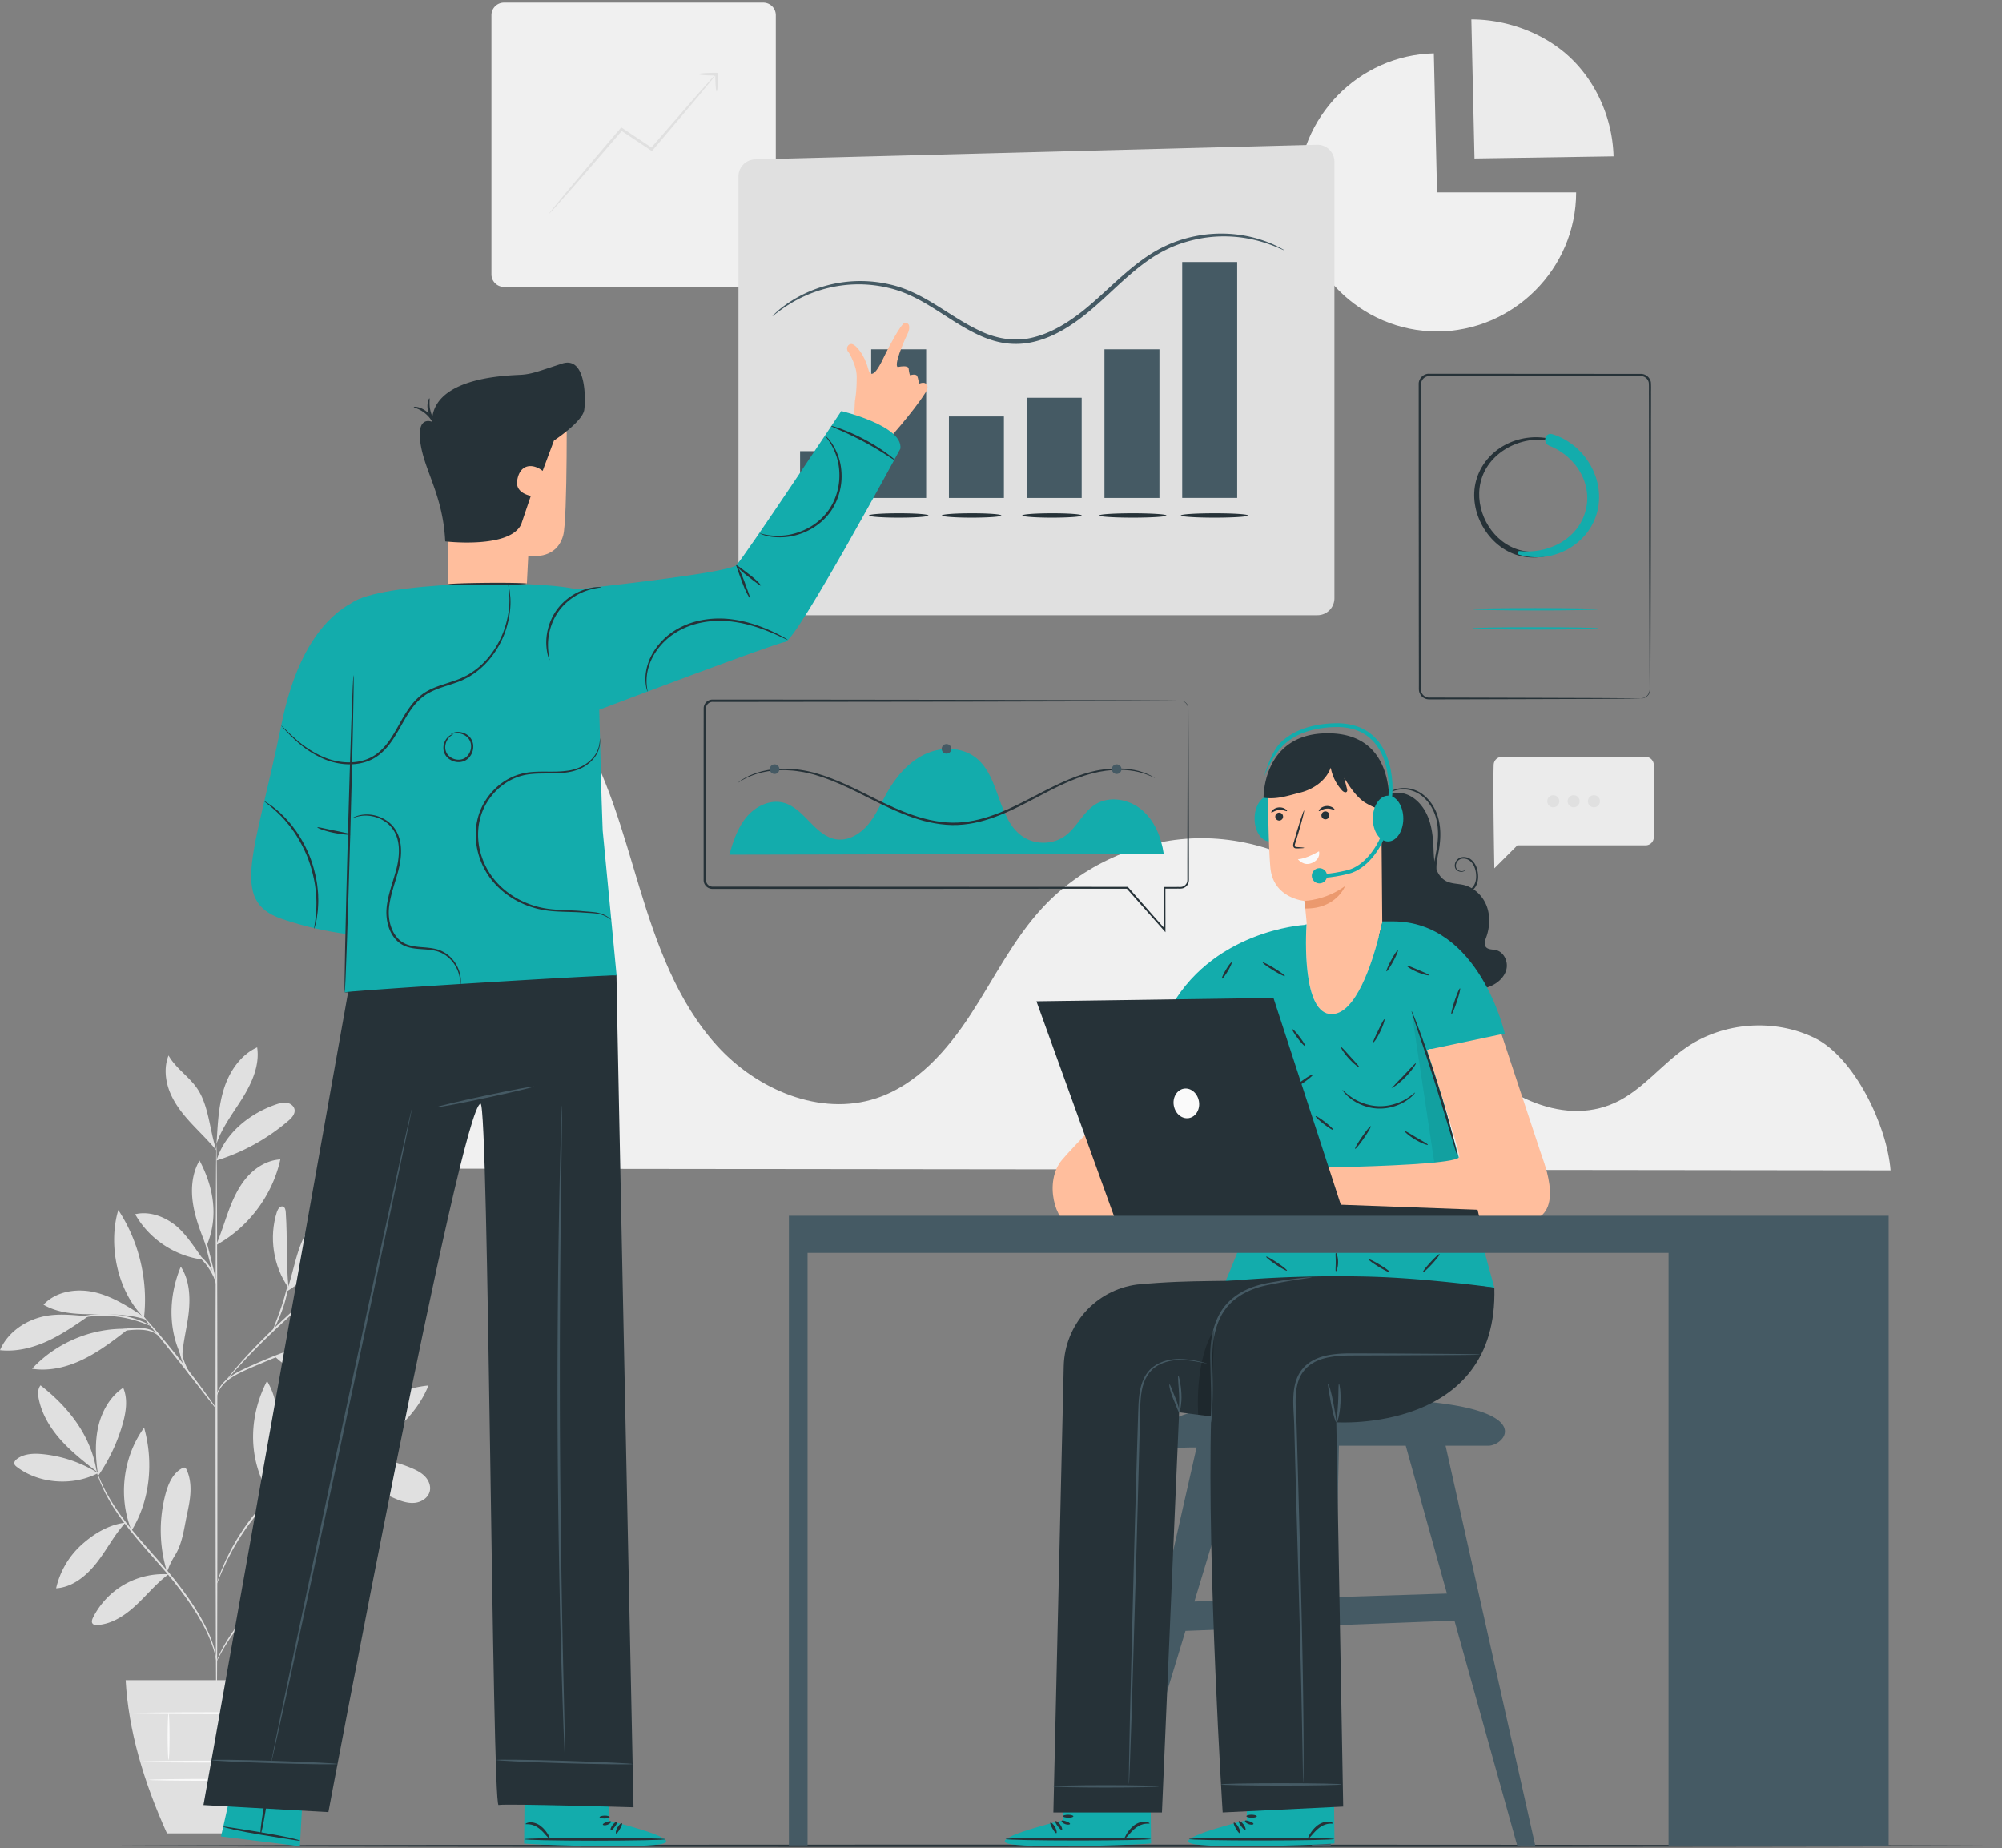
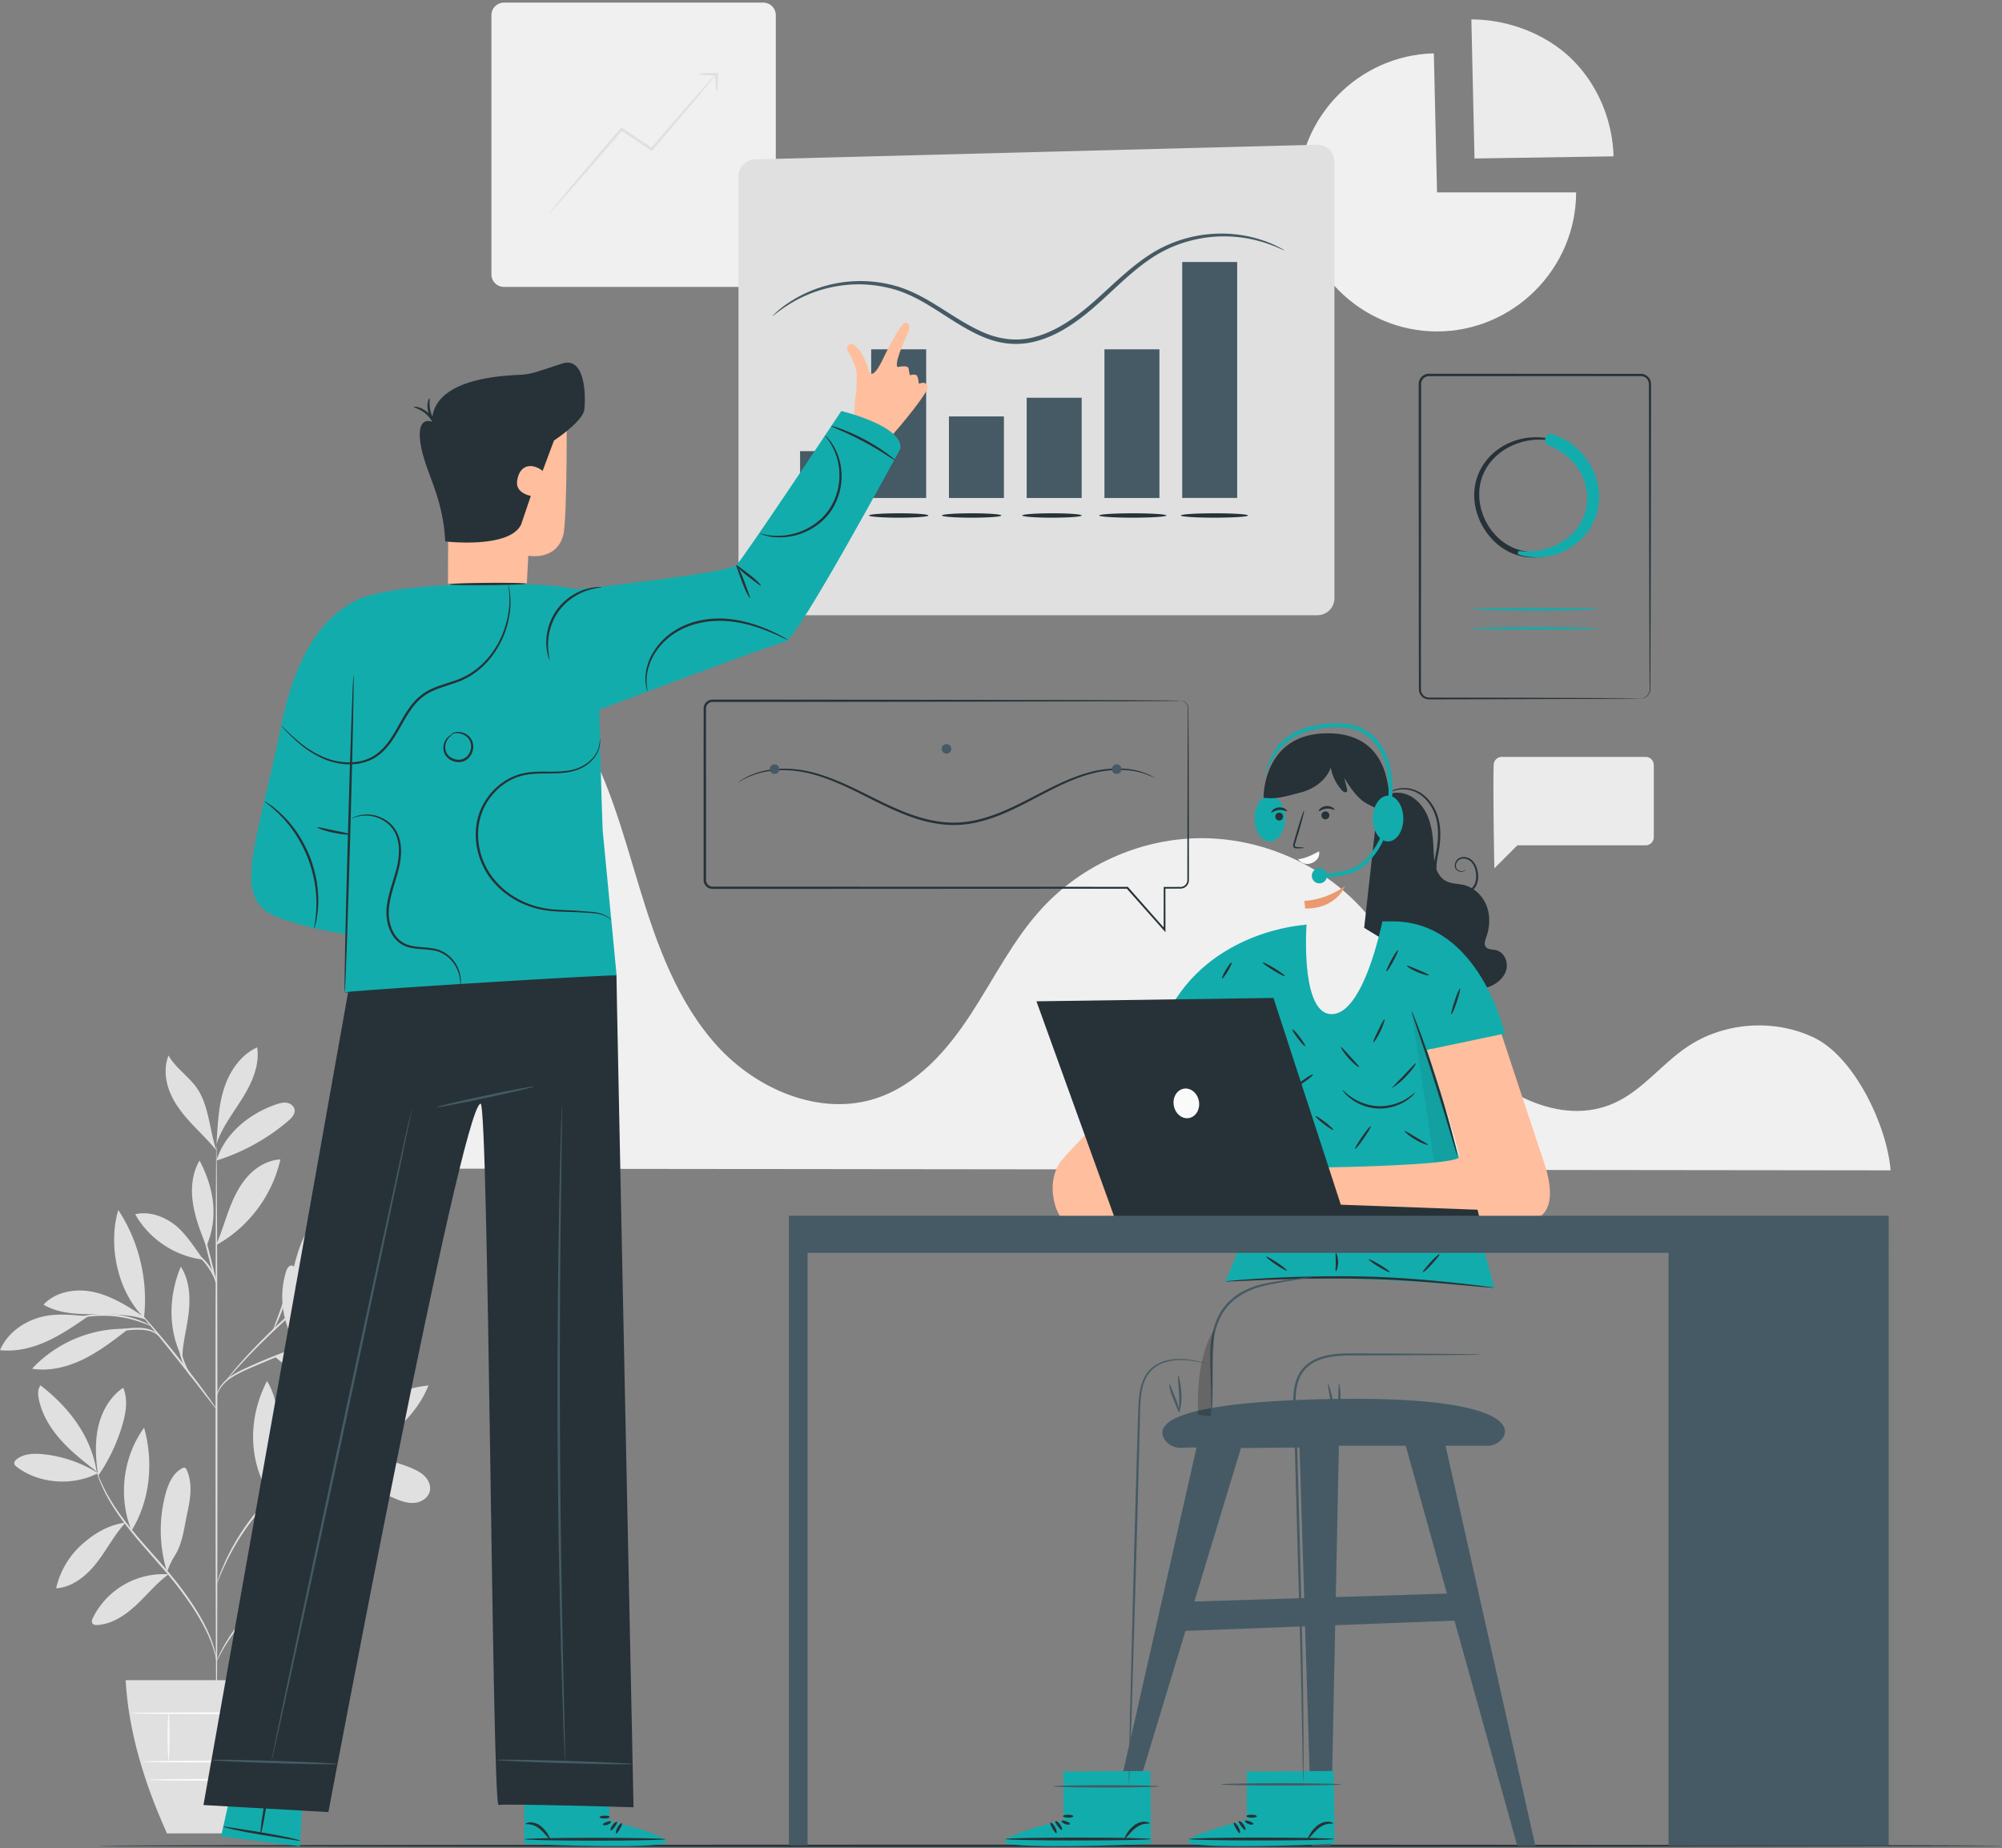
<svg xmlns="http://www.w3.org/2000/svg" width="547" height="505" fill="none">
  <rect width="100%" height="100%" fill="#808080" stroke="none" />
  <g clip-path="url(#clip0)">
    <path d="M26.79 402.549a35.057 35.057 0 00-15.035-5.17c-2.453-.25-5.145-.175-7.11 1.302-.414.313-.827.789-.727 1.302.063.375.389.651.702.889 6.109 4.657 15.36 5.245 22.17 1.677zM26.402 402.124c-3.405-2.654-6.823-5.333-9.715-8.538-2.879-3.217-5.22-7.023-6.084-11.254-.263-1.277-.338-2.754.476-3.768 7.75 6.034 13.82 13.846 15.323 23.56z" fill="#E0E0E0" />
    <path d="M26.702 402.486c-.589-4.231-.79-8.587.175-12.744.976-4.156 3.242-8.149 6.785-10.515 1.34 3.129.764 6.722-.175 9.99a48.523 48.523 0 01-6.735 14.171M34.29 416.082c-4.608.563-8.614 2.992-12.056 6.096a22.803 22.803 0 00-6.898 11.843c4.52-.276 8.35-3.468 11.13-7.036 2.778-3.567 4.706-7.486 7.76-10.828M35.941 418.259c-3.705-9.138-2.366-20.142 3.43-28.129 2.63 9.326 1.666 19.88-3.43 28.129zM45.97 430.191a21.595 21.595 0 00-12.056 2.829 21.618 21.618 0 00-8.5 9.013c-.251.514-.476 1.152-.138 1.615.3.401.863.438 1.364.401 4.056-.263 7.637-2.704 10.603-5.471 2.968-2.779 5.546-5.984 8.814-8.387M45.643 429.539a38.381 38.381 0 01-.388-21.394c.751-2.755 2.016-5.646 4.57-6.948.212-.113.475-.213.7-.126.214.088.339.301.439.514.901 1.89 1.164 4.043 1.076 6.134-.087 2.091-.525 4.156-.963 6.209-.802 3.793-1.227 7.874-3.305 11.154a24.37 24.37 0 00-1.328 2.454c-.388.826-.4 1.127-.763 1.79M72.183 433.495c-1.965-7.474.126-16.55 4.833-22.671.35-.451.8-.939 1.377-.889.864.075 1.089 1.239 1.051 2.103a40.952 40.952 0 01-7.26 21.457zM74.574 435.136c9.089 2.366 19.504.062 27.066-5.509-4.482-2.265-9.752-2.916-14.647-1.802-4.895 1.126-9.377 3.317-12.419 7.311zM76.589 430.152c5.082-8.3 14.847-13.708 24.562-14.209-1.115 3.956-4.37 7.023-8.037 8.889-3.668 1.852-7.762 2.666-11.793 3.442-1.565.313-3.718.639-4.732 1.878zM72.683 405.991c1.378-4.719 2.767-9.476 3.143-14.384.375-4.907-.326-10.027-2.867-14.233-4.757 9.201-5.233 19.942-.413 29.106M88.694 397.904c5.559-10.103 16.901-18.178 28.38-19.304-4.431 11.016-16.512 19.541-28.38 19.304zM85.19 399.883c8.288 1.264 15.348 6.559 23.097 9.764 1.653.689 3.443 1.24 5.221 1.002 1.777-.238 3.53-1.427 3.931-3.18.325-1.452-.326-2.992-1.377-4.056-1.039-1.064-2.416-1.728-3.794-2.304-8.437-3.517-17.488-3.605-26.377-1.464" fill="#E0E0E0" />
    <path d="M80.394 405.692c1.878.538 2.517 1.515 4.006 2.779a43.325 43.325 0 0017.514 9.001c.664.163 1.553.238 1.878-.376.288-.526-.075-1.164-.451-1.64-2.691-3.367-6.534-5.671-10.578-7.185-4.044-1.503-7.549-3.318-12.369-2.93M74.987 370.575c6.735 6.297 16.237 9.527 25.413 8.65.413-.037.877-.1 1.152-.413.639-.701-.125-1.765-.876-2.353-7.461-5.822-16.513-8.238-25.689-5.884z" fill="#E0E0E0" />
-     <path d="M81.397 368.235c8.913-6.685 21.131-8.7 31.709-5.232-3.993 3.93-9.539 6.059-15.11 6.634-5.57.576-11.154-.037-16.6-1.402zM78.855 352.098c-.738-7.461-.263-13.345-.776-20.843-.037-.601-.175-1.315-.726-1.54-.776-.301-1.427.663-1.69 1.452-2.216 6.91-1.002 14.835 3.18 20.756" fill="#E0E0E0" />
+     <path d="M81.397 368.235c8.913-6.685 21.131-8.7 31.709-5.232-3.993 3.93-9.539 6.059-15.11 6.634-5.57.576-11.154-.037-16.6-1.402zc-.738-7.461-.263-13.345-.776-20.843-.037-.601-.175-1.315-.726-1.54-.776-.301-1.427.663-1.69 1.452-2.216 6.91-1.002 14.835 3.18 20.756" fill="#E0E0E0" />
    <path d="M78.316 352.924c5.058-3.13 8.851-7.211 12.356-12.006 2.442-3.342 4.495-7.336 3.944-11.442-3.43-.062-6.685 1.828-8.913 4.432-2.229 2.604-3.556 5.859-4.545 9.138-.989 3.28-1.69 6.648-2.842 9.878zM90.448 349.544a99.748 99.748 0 0030.408-17.927c-3.63-1.465-7.787-.589-11.417.876-8.3 3.343-15.073 9.001-19.141 16.963M81.723 356.994c5.608.613 11.317 1.014 16.887.088 5.471-.914 10.641-3.08 15.762-5.233.425-.176.888-.388 1.076-.814.2-.451-.012-1.014-.388-1.352-.376-.338-.864-.501-1.339-.626-5.559-1.552-11.568-.826-17.038 1.014-5.471 1.84-9.953 4.031-14.96 6.923zM49.674 370.839c-3.83-7.724-3.58-16.75-.276-24.712 2.329 3.543 2.617 8.063 2.191 12.294-.425 4.219-1.715 8.563-1.79 12.807M34.376 363.114c-9.564-.188-19.129 3.893-25.613 10.916 4.77.751 9.69-.476 14.02-2.604 4.345-2.116 8.2-5.095 12.019-8.049M24.099 359.684c-4.683-.375-9.177-.964-13.67.426-4.495 1.377-8.589 4.507-10.429 8.838 4.369.488 8.813-.601 12.82-2.416 4.005-1.828 7.66-4.344 11.279-6.848zM39.322 359.835c-4.206-2.754-8.525-5.558-13.433-6.71-4.894-1.139-10.578-.301-13.995 3.392 3.968 2.329 8.775 2.604 13.37 2.604 4.594 0 10.24-.05 14.571 1.477" fill="#E0E0E0" />
    <path d="M39.346 360.059c-7.198-7.06-9.915-19.754-7.023-29.406 5.658 8.588 8.187 19.191 7.023 29.406zM59.126 340.043c1.352-3.155 2.316-6.46 3.53-9.677 1.215-3.205 2.73-6.372 5.033-8.914 2.303-2.553 5.483-4.444 8.913-4.619-2.14 9.715-8.6 18.403-17.288 23.26M55.545 344.212c-2.24-3.092-4.845-7.285-7.887-9.589-3.042-2.303-7.01-3.705-10.728-2.817 3.793 6.761 10.928 11.518 18.615 12.406zM56.26 340.305c-1.478-3.743-2.955-7.523-3.543-11.492-.601-3.968-.238-8.225 1.802-11.68 3.944 7.461 5.22 15.473 1.953 23.26M59.163 317.121c2.24-7.398 9.014-12.844 16.325-15.348.926-.313 1.902-.576 2.866-.425.964.15 1.903.813 2.116 1.765.263 1.264-.776 2.391-1.753 3.217a55.419 55.419 0 01-19.554 10.791zM59.251 311.074c.288-4.769.576-9.614 2.128-14.133 1.553-4.519 4.545-8.763 8.889-10.741.738 4.819-1.39 9.614-3.944 13.758-2.566 4.143-5.658 8.062-7.198 12.681M59.127 314.353c-1.853-5.395-2.04-12.243-5.27-16.937-2.254-3.28-5.872-5.521-7.812-9.001-1.29 3.242-.902 6.985.45 10.215 1.352 3.23 3.58 5.996 5.972 8.55 2.39 2.554 4.444 4.482 6.66 7.173z" fill="#E0E0E0" />
    <path d="M59.163 473.154c-.138 0-.263-35.966-.275-80.333-.013-44.379.1-80.345.238-80.345.137 0 .262 35.966.275 80.345.012 44.367-.088 80.333-.238 80.333z" fill="#E0E0E0" />
    <path d="M90.598 365.406c.012.038-.476.213-1.352.513-.977.326-2.229.751-3.718 1.252a214.26 214.26 0 00-12.131 4.532c-4.632 1.99-9.001 3.605-11.492 5.759-1.24 1.064-1.953 2.215-2.304 3.054-.363.839-.425 1.365-.463 1.352-.012 0-.012-.138.013-.375.037-.238.1-.601.262-1.052.301-.889 1.002-2.116 2.254-3.255 1.252-1.139 2.992-2.166 4.982-3.092a150.743 150.743 0 0118.766-7.273c1.59-.501 2.88-.864 3.78-1.102.89-.238 1.39-.351 1.403-.313z" fill="#E0E0E0" />
    <path d="M100.902 340.093c.012.012-.126.15-.376.4-.3.288-.688.651-1.152 1.089-1.076.977-2.528 2.304-4.306 3.919a8068.64 8068.64 0 01-14.346 12.769c-5.596 4.982-10.441 9.74-13.796 13.332a178.892 178.892 0 00-3.906 4.307c-.426.476-.764.876-1.04 1.189-.237.276-.375.401-.387.401-.013-.013.087-.176.313-.463.213-.288.538-.727.964-1.252.851-1.077 2.14-2.604 3.793-4.432 3.292-3.655 8.1-8.475 13.72-13.47a1905.73 1905.73 0 0114.447-12.657c1.828-1.564 3.317-2.841 4.42-3.793.487-.413.901-.738 1.214-1.014.275-.225.425-.338.438-.325z" fill="#E0E0E0" />
    <path d="M74.674 363.34c-.15-.063 1.027-2.767 2.19-6.185 1.178-3.417 1.728-6.297 1.879-6.272.137.013-.2 2.98-1.39 6.435a41.206 41.206 0 01-1.74 4.319c-.513 1.089-.876 1.728-.939 1.703zM59.202 385.111c-.025.025-.338-.339-.864-1.002-.589-.751-1.327-1.703-2.216-2.829a860.199 860.199 0 00-7.298-9.339c-2.88-3.631-5.521-6.873-7.436-9.227-.902-1.114-1.665-2.053-2.254-2.791-.526-.664-.801-1.039-.776-1.064.025-.025.363.313.939.939.576.626 1.39 1.539 2.391 2.691a274.042 274.042 0 017.561 9.139c2.88 3.63 5.408 6.985 7.186 9.439a129.524 129.524 0 012.078 2.929c.463.701.714 1.089.689 1.115z" fill="#E0E0E0" />
    <path d="M52.304 376.26c-.088.088-1.928-2.091-2.892-5.408-.713-2.341-.738-4.469-.65-5.446l.225.013c-.1.413-.176.638-.213.626-.038-.013-.038-.238-.013-.664l.226.013c.087.964.225 3.029.926 5.308.939 3.217 2.529 5.47 2.391 5.558zM43.403 365.068c-.063.076-.663-.676-2.015-1.176-1.352-.526-3.368-.639-5.596-.451a34.075 34.075 0 00-5.634.914c-1.427.35-2.29.626-2.316.551-.025-.063.802-.463 2.216-.914 1.415-.451 3.43-.902 5.696-1.077 2.254-.2 4.382-.025 5.771.626 1.415.639 1.928 1.515 1.878 1.527zM41.3 362.352c-.037.075-1.177-.476-3.092-1.127a31.49 31.49 0 00-7.711-1.589c-3.08-.226-5.872.037-7.862.4-1.99.351-3.193.726-3.218.639-.012-.038.276-.151.814-.351.538-.2 1.34-.426 2.329-.651 1.99-.463 4.844-.789 7.974-.563 3.13.238 5.896 1.001 7.787 1.765.951.375 1.702.726 2.203 1.001.526.288.789.451.776.476zM59.126 350.884c-.138.038-1.152-3.467-2.253-7.824-1.102-4.356-1.89-7.912-1.753-7.949.138-.038 1.152 3.467 2.254 7.824 1.114 4.356 1.89 7.912 1.752 7.949z" fill="#E0E0E0" />
    <path d="M59.275 350.884c-.15.05-.8-2.291-2.491-4.682-1.652-2.442-3.756-3.668-3.68-3.794.025-.05.613.163 1.414.727.814.563 1.815 1.527 2.68 2.766 1.764 2.491 2.202 4.97 2.077 4.983zM59.163 453.988c-.05.013-.162-.864-.563-2.391-.4-1.527-1.152-3.693-2.404-6.222-2.49-5.082-7.01-11.517-12.756-17.964-2.842-3.255-5.609-6.322-7.95-9.264-2.353-2.929-4.281-5.733-5.683-8.2-1.415-2.466-2.329-4.594-2.867-6.084-.263-.751-.463-1.339-.563-1.74-.113-.4-.163-.613-.15-.626.05-.012.313.826.9 2.291.59 1.465 1.553 3.543 3.005 5.972 1.44 2.428 3.393 5.182 5.746 8.087 2.354 2.904 5.12 5.959 7.975 9.213 5.758 6.473 10.278 12.995 12.694 18.153 1.214 2.578 1.928 4.782 2.266 6.334.162.776.275 1.39.313 1.803.037.413.062.638.037.638z" fill="#E0E0E0" />
    <path d="M87.57 421.902c.012.037-.527.313-1.49.839a33.149 33.149 0 00-3.856 2.553c-1.553 1.19-3.293 2.754-5.07 4.62-1.778 1.878-3.618 4.068-5.484 6.409-3.743 4.695-7.235 8.851-9.339 12.169a46.386 46.386 0 00-2.34 4.006c-.514.976-.777 1.514-.814 1.502-.013-.013.037-.15.137-.426.113-.263.263-.676.501-1.164.45-1.002 1.177-2.429 2.216-4.106 2.04-3.393 5.508-7.612 9.239-12.294 1.878-2.341 3.73-4.531 5.546-6.409 1.815-1.878 3.593-3.43 5.195-4.595 1.602-1.164 2.992-1.953 3.993-2.441.489-.25.902-.4 1.165-.513.25-.125.4-.175.4-.15z" fill="#E0E0E0" />
    <path d="M88.131 432.306c.013.075-1.202.225-3.142.463-1.94.251-4.632.576-7.461 1.465-2.817.914-5.158 2.316-6.685 3.505-1.54 1.19-2.266 2.178-2.341 2.116-.025-.013.125-.288.463-.726s.889-1.027 1.64-1.678c1.502-1.289 3.868-2.779 6.76-3.718 2.892-.914 5.633-1.177 7.586-1.339 1.953-.138 3.168-.15 3.18-.088z" fill="#E0E0E0" />
    <path d="M69.415 438.715c-.163-.087 1.252-2.253 2.354-5.17 1.026-2.942 1.277-5.521 1.464-5.483.063.012.063.651-.05 1.69-.125 1.027-.375 2.466-.914 3.981-.55 1.515-1.276 2.767-1.827 3.643-.576.864-.964 1.377-1.027 1.339zM96.77 393.961c.012.013-.163.113-.501.263-.388.175-.876.4-1.477.676a25.72 25.72 0 00-2.316 1.102c-.89.463-1.928.926-3.005 1.577-.55.313-1.127.638-1.715.976-.6.338-1.19.752-1.815 1.14-1.264.763-2.529 1.715-3.88 2.679a73.616 73.616 0 00-8.113 7.135 74.718 74.718 0 00-6.86 8.35c-.914 1.39-1.816 2.679-2.542 3.981-.375.639-.75 1.24-1.076 1.853-.313.601-.626 1.189-.914 1.753-.613 1.101-1.052 2.153-1.477 3.054a29.737 29.737 0 00-1.014 2.354c-.25.613-.463 1.101-.626 1.502-.15.338-.238.513-.25.513-.013 0 .037-.188.15-.551.137-.4.313-.913.525-1.539a26.28 26.28 0 01.94-2.404c.4-.914.826-1.99 1.414-3.105.288-.563.588-1.164.889-1.777.313-.614.688-1.227 1.064-1.878.713-1.315 1.602-2.629 2.516-4.031a70.723 70.723 0 016.873-8.438 70.776 70.776 0 018.2-7.16c1.377-.964 2.654-1.903 3.943-2.654.638-.389 1.24-.789 1.84-1.127.601-.326 1.19-.651 1.74-.952 1.102-.625 2.154-1.089 3.055-1.514a28.69 28.69 0 012.366-1.027c.614-.238 1.114-.426 1.515-.588.363-.125.55-.188.55-.163z" fill="#E0E0E0" />
    <path d="M74.285 409.021c-.05-.013.2-.876 1.24-1.84 1.001-.964 2.841-1.853 4.982-1.916 2.128-.062 3.981.539 5.245 1.027 1.265.501 2.004.901 1.978.964-.025.075-.813-.213-2.103-.614-1.277-.388-3.08-.901-5.107-.851-2.016.063-3.756.839-4.757 1.665-1.027.826-1.39 1.615-1.478 1.565zM70.931 412.488c-.137-.075 1.127-1.94 1.415-4.607.338-2.654-.476-4.757-.313-4.807.063-.025.338.463.588 1.34.25.876.413 2.14.25 3.517-.162 1.39-.613 2.579-1.05 3.368-.451.814-.84 1.227-.89 1.189zM34.326 459.132c.776 13.746 4.92 27.729 11.292 41.863h27.704c6.072-13.996 9.927-27.954 10.616-41.863H34.326z" fill="#E0E0E0" />
    <path d="M79.445 481.38c0 .138-9.127.263-20.38.263-11.255 0-20.381-.113-20.381-.263 0-.138 9.126-.263 20.38-.263 11.254.013 20.38.125 20.38.263zM78.831 486.362c0 .138-8.55.263-19.103.263-10.554 0-19.104-.113-19.104-.263 0-.138 8.55-.263 19.104-.263 10.553 0 19.103.125 19.103.263zM46.057 468.159c.137 0 .263 2.854.263 6.384 0 3.531-.113 6.385-.263 6.385-.138 0-.263-2.854-.263-6.385 0-3.518.125-6.384.263-6.384z" fill="#FAFAFA" />
    <path d="M60.904 468.159c.137 0 .262 2.954.262 6.61 0 3.655-.112 6.609-.262 6.609-.138 0-.263-2.954-.263-6.609 0-3.643.112-6.61.263-6.61zM74.837 468.047c.138 0 .263 3.017.263 6.735 0 3.718-.113 6.748-.263 6.748-.138 0-.263-3.017-.263-6.748 0-3.706.125-6.735.263-6.735z" fill="#FAFAFA" />
    <path d="M83.061 468.159c0 .138-10.703.263-23.898.263-13.207 0-23.898-.113-23.898-.263 0-.138 10.703-.263 23.898-.263 13.195.013 23.898.125 23.898.263z" fill="#FAFAFA" />
    <ellipse cx="346.955" cy="223.686" rx="4.168" ry="6.251" fill="#13ACAC" />
    <path d="M208.53 78.404h-70.828a3.427 3.427 0 01-3.429-3.429V4.147a3.427 3.427 0 013.429-3.429h70.841a3.426 3.426 0 013.428 3.429v70.84a3.442 3.442 0 01-3.441 3.417z" fill="#F0F0F0" />
    <path d="M195.812 19.894h-.099c-2.631 0-4.763.162-4.763.374 0 .2 1.87.35 4.264.374-.237.25-.586.623-1.022 1.11-.96 1.084-2.232 2.506-3.778 4.239-3.192 3.678-7.518 8.652-12.43 14.313-1.696-1.135-3.454-2.307-5.249-3.504-.935-.623-1.845-1.234-2.718-1.808l-.274-.187-.212.25a2215.245 2215.245 0 00-13.964 16.482c-1.683 2.032-3.067 3.703-4.102 4.962-.947 1.172-1.458 1.845-1.421 1.87.037.037.611-.574 1.633-1.696 1.085-1.221 2.531-2.842 4.277-4.812 3.553-4.052 8.453-9.7 13.926-16.07.785.523 1.608 1.071 2.443 1.633 1.896 1.259 3.741 2.493 5.524 3.677l.274.187.212-.249c4.925-5.822 9.263-10.947 12.455-14.724 1.484-1.796 2.693-3.267 3.603-4.376.461-.574.786-.998.997-1.272h.05c.025 2.406.175 4.301.374 4.301.2 0 .374-2.082.374-4.675v-.374h-.374v-.025z" fill="#E0E0E0" />
    <path d="M392.638 52.571h38.001c0 20.846-17.155 38.001-38.001 38.001-20.846 0-38.001-17.155-38.001-38 0-20.522 16.619-37.516 37.128-37.99l.873 37.99z" fill="#F0F0F0" />
    <path d="M402.874 43.307l-.86-38c9.899 0 20.272 3.864 27.366 10.771 7.094 6.907 11.221 16.757 11.483 26.643l-37.989.586zM408.112 209.002c-.225 6.97.187 28.277.187 28.277l6.284-6.284h35.046a2.23 2.23 0 002.232-2.232v-19.698a2.23 2.23 0 00-2.232-2.232h-39.285c-1.21 0-2.195.96-2.232 2.169z" fill="#EBEBEB" />
-     <path d="M426.04 218.952a1.645 1.645 0 11-3.291 0 1.645 1.645 0 113.291 0zM431.601 218.952a1.645 1.645 0 11-3.291 0c0-.91.735-1.645 1.645-1.645.898 0 1.646.735 1.646 1.645zM437.149 218.952c0 .91-.736 1.646-1.646 1.646a1.645 1.645 0 110-3.291c.91 0 1.646.735 1.646 1.645z" fill="#E0E0E0" />
    <path d="M516.556 319.813c-.935-12.143-9.862-30.919-20.821-36.218-10.959-5.299-24.711-4.314-34.797 2.506-6.882 4.638-12.081 11.707-19.612 15.198-14.874 6.907-32.515-2.88-42.901-15.559-10.385-12.692-16.893-28.439-28.65-39.872-11.296-10.996-27.13-17.205-42.889-16.806-15.771.399-31.268 7.381-42.003 18.938-7.992 8.603-13.228 19.325-19.649 29.162-6.408 9.837-14.662 19.275-25.82 22.953-15.323 5.049-32.628-2.369-43.475-14.326-10.846-11.956-16.469-27.653-21.17-43.088-4.7-15.447-8.839-31.343-17.467-44.983-8.627-13.639-22.84-24.922-38.973-25.359v146.993l398.227.461z" fill="#F0F0F0" />
    <path d="M547 504.396c0 .175-116.397.325-259.949.325-143.589 0-259.961-.15-259.961-.325 0-.174 116.372-.324 259.974-.324 143.551 0 259.936.137 259.936.324zM448.318 190.849c0-.025.262 0 .748-.15a2.443 2.443 0 001.521-1.496c.187-.449.137-1.01.137-1.621s-.012-1.284-.012-2.007c-.013-1.459-.025-3.13-.025-5.012-.025-7.568-.062-18.477-.1-31.955-.012-6.745-.025-14.138-.037-22.067 0-3.965-.013-8.067-.013-12.293 0-2.107 0-4.252-.012-6.433-.013-1.06.037-2.232-.037-3.23-.15-.96-1.035-1.77-2.02-1.807-17.841 0-37.44.012-58.012.012-1.147-.025-2.169.973-2.169 2.107v26.207c-.013 9.712-.013 19.075-.025 27.99-.013 8.914-.025 17.392-.025 25.334v2.955c.012.473-.025.997.037 1.408a2.224 2.224 0 001.671 1.771c.399.1.873.05 1.346.062h2.793c3.678.013 7.219.013 10.585.025 13.478.038 24.387.075 31.955.1 3.752.025 6.682.05 8.689.062.973.013 1.721.025 2.257.038.486-.025.748 0 .748 0s-.262.025-.773.037c-.536.012-1.284.012-2.256.037-2.008.013-4.938.038-8.69.063-7.568.025-18.477.062-31.955.099-3.379.013-6.907.013-10.585.025h-2.792c-.462-.012-.936.05-1.472-.074a2.724 2.724 0 01-1.346-.773 2.837 2.837 0 01-.723-1.397c-.088-.548-.038-1.01-.05-1.496v-2.955c-.013-7.929-.025-16.407-.025-25.334s-.013-18.29-.025-27.99V116.28v-7.58-3.84c0-1.471 1.346-2.781 2.818-2.731 20.596.013 40.208.025 58.061.038 1.259.062 2.381 1.084 2.568 2.306.088 1.197.025 2.219.038 3.329 0 2.169 0 4.314-.013 6.433 0 4.227-.012 8.329-.012 12.293l-.037 22.068c-.038 13.477-.075 24.387-.1 31.954-.013 1.883-.025 3.554-.025 5.012 0 .723-.013 1.397-.013 2.008-.012.598.038 1.184-.174 1.67-.387.973-1.147 1.384-1.633 1.521-.524.137-.786.088-.786.088z" fill="#263238" />
    <path d="M423.484 119.895c-8.478-1.882-17.792 2.731-20.173 11.458-2.294 8.391 3.254 18.19 11.67 20.472 8.241 2.231 17.641-2.831 20.359-10.91 3.03-8.964-2.73-18.626-11.395-21.481-1.01-.337-1.409 1.209-.436 1.571 7.393 2.705 12.704 10.684 10.497 18.676-2.094 7.605-11.009 12.692-18.626 10.672-7.319-1.945-12.044-9.799-11.109-17.118 1.135-8.964 10.622-14.325 19.075-12.866.312.062.449-.399.138-.474z" fill="#263238" />
    <path d="M415.043 151.577c8.665 2.668 18.639-2.319 21.233-11.259 2.643-9.113-3.242-18.95-12.119-21.668-2.044-.624-2.78 2.393-.873 3.141 7.518 2.943 12.493 11.084 9.526 19.076-2.643 7.106-10.436 10.535-17.642 9.725-.561-.063-.636.822-.125.985zM436.712 166.487c0 .175-7.717.324-17.23.324-9.525 0-17.23-.149-17.23-.324 0-.174 7.717-.324 17.23-.324 9.513 0 17.23.137 17.23.324zM436.712 171.711c0 .175-7.717.325-17.23.325-9.525 0-17.23-.15-17.23-.325 0-.174 7.717-.324 17.23-.324 9.513 0 17.23.15 17.23.324z" fill="#13ACAC" />
    <path d="M201.773 48.206v115.275a4.646 4.646 0 004.638 4.638h153.551a4.645 4.645 0 004.638-4.638V44.191c0-2.605-2.144-4.7-4.763-4.637l-153.55 4.002a4.647 4.647 0 00-4.514 4.65z" fill="#E0E0E0" />
    <path d="M350.886 68.38c-.063.124-1.958-.986-5.685-2.158a36.46 36.46 0 00-16.296-1.209c-3.416.549-7.131 1.584-10.747 3.454-3.64 1.82-7.119 4.538-10.56 7.592-3.466 3.055-6.907 6.533-10.871 9.737-3.965 3.155-8.516 6.147-13.877 7.506-2.655.686-5.436.86-8.104.486-2.668-.361-5.186-1.234-7.505-2.319-4.651-2.194-8.628-5.074-12.568-7.48-3.914-2.456-7.842-4.389-11.831-5.299a35.003 35.003 0 00-11.246-.86 36.19 36.19 0 00-15.535 5.062c-3.328 2.032-4.899 3.565-4.987 3.466-.025-.025.362-.412 1.122-1.11.761-.71 1.958-1.67 3.616-2.755 3.279-2.132 8.59-4.775 15.697-5.511a35.335 35.335 0 0111.557.736c4.114.885 8.216 2.88 12.169 5.323 3.989 2.406 7.979 5.249 12.492 7.356 4.476 2.157 9.725 3.117 14.812 1.733 5.086-1.297 9.525-4.177 13.427-7.256 3.902-3.142 7.356-6.583 10.872-9.65 3.503-3.067 7.069-5.81 10.847-7.655 3.752-1.883 7.567-2.905 11.071-3.404 7.081-.96 12.866.312 16.557 1.609a29.86 29.86 0 014.176 1.795c.948.499 1.422.773 1.397.81zM253.053 95.46h-15.024v40.619h15.024v-40.62zM316.787 95.46h-15.023v40.619h15.023v-40.62z" fill="#455A64" />
    <path d="M338.032 71.596h-15.023v64.47h15.023v-64.47zM233.628 123.288h-15.024v13.664h15.024v-13.664zM274.298 113.798h-15.024v22.28h15.024v-22.28zM295.542 108.687h-15.023v27.391h15.023v-27.391z" fill="#455A64" />
    <path d="M253.664 140.865c0 .337-3.628.598-8.116.598-4.488 0-8.116-.274-8.116-.598 0-.337 3.628-.598 8.116-.598 4.476-.013 8.116.261 8.116.598zM234.975 140.865c0 .337-3.628.599-8.116.599-4.489 0-8.117-.274-8.117-.599 0-.336 3.628-.598 8.117-.598 4.475-.012 8.116.262 8.116.598zM340.987 140.865c0 .337-4.102.598-9.176.598-5.062 0-9.176-.274-9.176-.598 0-.337 4.102-.598 9.176-.598 5.074-.013 9.176.261 9.176.598zM309.506 141.463c5.068 0 9.176-.268 9.176-.598 0-.331-4.108-.599-9.176-.599-5.068 0-9.176.268-9.176.599 0 .33 4.108.598 9.176.598zM295.542 140.865c0 .337-3.628.598-8.116.598-4.476 0-8.116-.274-8.116-.598 0-.337 3.628-.598 8.116-.598 4.488-.013 8.116.261 8.116.598zM273.586 140.865c0 .337-3.628.598-8.116.598-4.476 0-8.116-.274-8.116-.598 0-.337 3.628-.598 8.116-.598 4.488-.013 8.116.261 8.116.598zM322.547 191.496s.087-.012.262 0c.174.013.423.063.735.212.299.15.648.437.898.886.274.448.262 1.072.262 1.72.012 2.643.037 6.521.062 11.495.012 5 .037 11.109.05 18.203.012 3.553.012 7.343.025 11.37v4.626c.012.498.012 1.147-.299 1.645a2.296 2.296 0 01-1.359 1.073c-.599.162-1.135.062-1.684.099h-3.316l.237-.236c0 3.59.012 7.48.012 11.495v.66l-.436-.498c-3.204-3.616-6.633-7.481-10.186-11.483l.2.087c-30.022.013-66.153.038-105.002.05h-7.331c-.424 0-.786.013-1.247-.012a2.44 2.44 0 01-1.284-.524 2.563 2.563 0 01-.786-1.134 2.563 2.563 0 01-.112-.686V237.514v-4.8-18.838c0-6.172 0-12.243.013-18.178v-2.232a2.387 2.387 0 011.309-2.032 2.48 2.48 0 011.209-.262h11.894c22.691.025 43.125.05 60.293.075 17.156.05 31.032.075 40.657.1 4.788.025 8.503.05 11.046.062 1.247.013 2.207.025 2.88.038.674.024.998.049.998.049s-.337.025-.985.038c-.661.012-1.621.012-2.88.037-2.544.013-6.271.038-11.047.063-9.612.024-23.501.062-40.656.099-17.168.025-37.603.05-60.293.075H194.791a1.762 1.762 0 00-.922.2c-.561.286-.96.872-.973 1.508v2.207c0 5.934 0 12.006.013 18.178V239.958c0 .424-.025.785.087 1.097.1.324.299.611.574.835.261.212.598.349.935.387.336.012.798 0 1.184.012h7.331c38.849.025 74.98.038 105.002.05h.125l.074.087c3.541 4.015 6.957 7.892 10.162 11.508l-.437.162c0-4.027.013-7.904.013-11.495v-.237h3.553c.536-.025 1.109.062 1.558-.075a1.89 1.89 0 001.097-.86c.262-.424.262-.885.25-1.421v-1.559-3.067c.012-4.027.012-7.817.025-11.37.025-7.094.037-13.203.05-18.203.025-4.974.05-8.852.062-11.495.012-.661.037-1.234-.212-1.671a2.1 2.1 0 00-.835-.872c-.586-.312-.96-.25-.96-.275z" fill="#263238" />
-     <path d="M199.267 233.55c1.047-3.653 2.269-7.381 4.7-10.286 2.431-2.917 6.383-4.875 10.061-3.927 5.81 1.496 8.628 9.238 14.575 10.036 3.291.436 6.495-1.533 8.615-4.077 2.119-2.556 3.428-5.66 5.049-8.553 2.431-4.338 5.773-8.365 10.249-10.547 4.475-2.182 10.223-2.194 14.138.885 6.707 5.286 5.772 16.944 12.929 21.619 3.428 2.232 8.241 2.094 11.52-.337 3.167-2.344 4.8-6.421 8.129-8.528 3.865-2.443 9.238-1.483 12.729 1.459 3.491 2.942 5.324 7.468 5.997 11.994" fill="#13ACAC" />
    <path d="M315.551 212.592c0 .012-.1-.025-.287-.112-.224-.1-.498-.225-.822-.387-.736-.299-1.833-.76-3.317-1.122-2.93-.723-7.443-.997-12.717.374-2.63.673-5.423 1.746-8.316 3.092-2.905 1.347-5.909 2.992-9.113 4.65-3.205 1.659-6.633 3.354-10.386 4.601-3.74 1.259-7.867 2.032-12.093 1.683-4.215-.324-8.192-1.521-11.845-2.992-3.665-1.471-7.056-3.217-10.273-4.825-6.408-3.292-12.405-5.922-17.804-6.72-5.373-.873-9.837-.125-12.667.923-2.867 1.034-4.176 2.169-4.226 2.082-.013-.013.075-.075.237-.2.199-.137.448-.312.748-.536.685-.424 1.708-1.047 3.154-1.583 2.843-1.135 7.368-1.97 12.829-1.147 5.486.76 11.57 3.378 18.003 6.645 3.229 1.608 6.608 3.329 10.236 4.775 3.628 1.446 7.543 2.618 11.657 2.93 4.115.336 8.142-.412 11.845-1.646 3.702-1.234 7.106-2.892 10.31-4.538 3.204-1.646 6.234-3.279 9.164-4.613 2.93-1.347 5.76-2.394 8.428-3.055 5.349-1.321 9.937-.985 12.892-.174 2.967.86 4.363 1.895 4.363 1.895z" fill="#263238" />
    <path d="M259.921 204.638a1.309 1.309 0 11-2.618 0 1.309 1.309 0 012.618 0zM212.943 210.186a1.309 1.309 0 11-2.618 0 1.309 1.309 0 012.618 0zM306.413 210.186a1.309 1.309 0 11-2.618 0 1.309 1.309 0 012.618 0zM394.971 395.069h11.694c5.448 0 17.131-14.338-46.267-12.692-41.667 1.072-44.397 7.218-42.29 10.822.985 1.683 2.93 2.58 4.875 2.431 1.01-.075 2.369-.088 3.952-.088l-.997 4.401-23.203 102.509 4.04-.349 17.13-56.441 32.678-1.247 1.87 59.994h5.124l1.234-60.305h.163l3.453-.137 28.975-1.11 17.168 61.552h4.924l-24.523-109.34zm-68.635 42.564l11.433-37.69 1.297-4.263c4.8 0 10.398-.113 15.996-.113l1.284 41.131-30.01.935zm43.101-1.347l-1.272.038-3.191.1.847-41.355h18.265l11.259 40.395-25.908.822z" fill="#455A64" />
    <path d="M290.554 497.353V484.1l23.738-.162.2 19.811-1.471.112c-6.546.424-33.326 1.247-37.715-.112-4.9-1.509 15.248-6.396 15.248-6.396z" fill="#13ACAC" />
    <path d="M274.746 502.54c0 .224 8.877.399 19.836.399 10.959 0 19.836-.187 19.836-.399 0-.225-8.877-.399-19.836-.399-10.959-.013-19.836.174-19.836.399zM290.143 500.058c.199-.099.025-.798-.487-1.496-.511-.698-1.134-1.06-1.284-.91-.162.162.162.748.636 1.384.474.636.935 1.122 1.135 1.022zM288.623 500.931c.212-.075.099-.861-.362-1.684-.461-.835-1.085-1.321-1.259-1.184-.175.137.125.81.548 1.583.437.761.861 1.359 1.073 1.285z" fill="#263238" />
    <path d="M307.262 502.452c.088.063.449-.286.96-.872.511-.574 1.197-1.397 2.082-2.082.886-.686 1.846-1.035 2.569-1.123.723-.099 1.197.013 1.234-.099.037-.088-.399-.412-1.259-.474-.848-.062-2.032.262-3.042 1.047-.998.786-1.646 1.721-2.045 2.394-.399.686-.586 1.147-.499 1.209zM290.07 497.565c-.113.187.286.648.972.897.673.25 1.284.162 1.322-.05.037-.224-.449-.486-1.035-.698-.611-.224-1.147-.336-1.259-.149zM290.443 496.28c-.025.224.611.411 1.409.423.798.013 1.434-.162 1.421-.386-.012-.224-.648-.411-1.409-.424-.76 0-1.408.175-1.421.387z" fill="#263238" />
    <path d="M340.674 497.353V484.1l23.738-.162.2 19.811-1.471.112c-6.546.424-33.326 1.247-37.715-.112-4.9-1.509 15.248-6.396 15.248-6.396z" fill="#13ACAC" />
    <path d="M324.865 502.539c0 .224 8.877.399 19.836.399 10.959 0 19.836-.187 19.836-.399 0-.225-8.877-.399-19.836-.399-10.959-.013-19.836.174-19.836.399zM340.265 500.058c.199-.099.025-.798-.486-1.496-.512-.698-1.135-1.06-1.285-.91-.162.162.162.748.636 1.384.474.636.935 1.122 1.135 1.022zM338.742 500.931c.212-.075.1-.861-.362-1.684-.461-.835-1.084-1.321-1.259-1.184-.175.137.125.81.549 1.583.436.761.86 1.359 1.072 1.285z" fill="#263238" />
    <path d="M357.381 502.451c.088.063.449-.286.96-.872.512-.574 1.197-1.397 2.083-2.082.885-.686 1.845-1.035 2.568-1.123.723-.099 1.197.013 1.234-.099.038-.088-.399-.412-1.259-.474-.848-.062-2.032.262-3.042 1.047-.998.786-1.646 1.721-2.057 2.394-.387.686-.574 1.147-.487 1.209zM340.189 497.565c-.113.187.286.648.972.897.673.25 1.284.162 1.322-.05.037-.224-.449-.486-1.035-.698-.611-.224-1.147-.336-1.259-.149zM340.563 496.281c-.025.224.611.411 1.409.423.798.013 1.434-.162 1.421-.386-.012-.224-.648-.411-1.408-.424-.761 0-1.409.175-1.422.387zM408.709 259.622c-.973-.212-2.194-.087-2.768-.91-.536-.735-.162-1.758.15-2.618.985-2.755 1.134-5.86.087-8.578a9.64 9.64 0 00-3.578-4.501c.224-.236.436-.486.598-.773.499-.86.674-1.82.674-2.717-.025-1.783-.599-3.516-1.821-4.551-1.197-1.01-3.017-1.06-3.902-.05-.898.91-.835 2.356-.05 2.905.723.549 1.509.449 1.895.237.412-.212.474-.474.474-.474-.025-.025-.15.2-.536.362-.362.149-1.085.187-1.683-.312-.624-.474-.649-1.683.149-2.456.748-.811 2.307-.761 3.354.149 1.06.911 1.583 2.531 1.583 4.19 0 .835-.187 1.695-.623 2.431a3.507 3.507 0 01-.611.748 8.233 8.233 0 00-2.144-.873c-1.609-.386-3.367-.299-4.838-1.06-1.234-.648-2.107-1.832-2.618-3.142-.012-.149-.025-.286-.025-.436-.012-2.182.686-4.314.898-6.471.249-2.132.224-4.239-.175-6.196-.748-3.927-3.191-7.057-5.934-8.353-2.781-1.334-5.449-.836-6.92-.125-.76.362-1.284.761-1.596 1.06-.112.112-.187.199-.261.274-.724.374-1.384.873-1.908 1.521l-3.852 34.635 28.176 17.218c2.182-.212 4.414-.424 6.421-1.297 2.007-.873 3.815-2.531 4.289-4.663.474-2.144-.761-4.7-2.905-5.174zm-18.502-36.268c-1.072-2.693-3.03-5.149-5.723-6.221-1.807-.723-3.939-.686-5.697.1a7.584 7.584 0 011.645-.96c1.459-.611 4.015-1.01 6.621.299 2.581 1.284 4.875 4.276 5.56 8.054.362 1.882.374 3.927.125 6.009-.15 1.559-.586 3.13-.798 4.8-.174-1.172-.212-2.381-.262-3.566-.124-2.88-.399-5.822-1.471-8.515z" fill="#263238" />
-     <path d="M381.881 223.318c-.2-.649-.536-1.285-1.097-1.671-.898-.611-2.282-.399-3.367-.15l-.062-7.954-15.547-12.592-8.328 4.326a13.029 13.029 0 00-7.032 11.695c.062 6.408.224 15.098.648 20.035.723 8.478 9.301 9.176 9.301 9.176s.374 3.055.623 6.097c0 .012-1.882 25.097 6.945 24.873 6.508-.163 10.884-13.839 12.729-21.033l.973-3.953v-.199c.025-.1.037-.162.037-.162h-.037l-.2-23.801.275.275c.498.548 1.371.536 2.057.249.947-.387 1.683-1.222 2.044-2.169.337-.998.325-2.07.038-3.042z" fill="#FFBE9D" />
    <path d="M348.444 223.167a1.086 1.086 0 001.109 1.06 1.086 1.086 0 00-.05-2.17 1.086 1.086 0 00-1.059 1.11zM347.371 222.007c.149.138.935-.561 2.094-.66 1.172-.113 2.057.449 2.182.286.062-.074-.087-.324-.486-.586a2.88 2.88 0 00-1.758-.411c-.736.062-1.322.387-1.658.711-.337.324-.449.598-.374.66zM361.048 222.793a1.085 1.085 0 102.168-.05 1.085 1.085 0 00-2.168.05zM360.339 221.633c.149.137.935-.561 2.094-.661 1.172-.112 2.057.449 2.182.287.062-.075-.087-.324-.486-.586a2.873 2.873 0 00-1.758-.411c-.736.062-1.322.386-1.658.71-.337.324-.437.599-.374.661zM356.348 231.683c0 .074-.736.124-1.92.149-.15 0-.312.013-.511-.037a.707.707 0 01-.512-.412c-.174-.449-.012-.872.088-1.234.224-.785.461-1.596.71-2.456 1.035-3.479 1.97-6.259 2.107-6.221.137.037-.586 2.892-1.62 6.358-.262.848-.512 1.671-.749 2.444-.124.374-.224.723-.149.935.062.212.349.249.648.262 1.172.062 1.908.137 1.908.212z" fill="#263238" />
    <path d="M360.387 232.629c.087-.099-3.379 2.082-5.76 2.145 0 0 1.521 2.082 3.902 1.01 2.481-1.122 1.858-3.155 1.858-3.155z" fill="#FAFAFA" />
    <path d="M356.386 246.17s5.722-.075 11.146-4.065c0 0-2.394 6.297-10.922 6.147l-.224-2.082z" fill="#EB996E" />
    <path d="M345.238 217.992c3.69.511 6.42-.498 10.036-1.409 3.616-.91 7.057-3.291 8.316-6.807a12.68 12.68 0 003.092 6.221c.349.374.997.736 1.309.325.162-.212.1-.512.037-.773l-.748-2.955c1.409 2.231 2.868 4.513 4.925 6.171 2.07 1.658 8.353 4.227 7.406 1.758-.237-.623 1.87-19.848-16.408-20.135-18.277-.299-17.965 17.604-17.965 17.604z" fill="#263238" />
    <path d="M377.631 223.466c-.05-.05.312-.437 1.097-.412.374.025.848.15 1.247.512.412.349.661.935.661 1.533 0 .611-.262 1.184-.673 1.534a2.023 2.023 0 01-1.247.498c-.786.025-1.147-.361-1.097-.424.05-.087.436.088 1.047-.037.599-.1 1.347-.661 1.322-1.583.025-.923-.723-1.484-1.322-1.584-.586-.124-.985.063-1.035-.037z" fill="#EB996E" />
    <path d="M408.035 283.184l3.142-.636s-6.845-30.77-30.633-30.77h-2.855c0 .013-.012.063-.037.162v.2l-.973 3.952c-1.857 7.194-6.221 20.871-12.729 21.033-8.241.212-7.156-21.594-6.969-24.536-.512.099-.599.162-.599.162s-25.87 1.446-37.353 24.125l19.948 14.574 4.888-2.942s1.596 32.091-1.147 40.831c-3.105 9.887-7.892 20.821-7.892 20.821 21.943-1.708 46.878-.736 73.471 1.721l-17.779-65.156c6.159-.362 11.845-1.459 17.517-3.541z" fill="#13ACAC" />
    <path d="M386.629 298.583c.025.025-.162.287-.548.699a11.06 11.06 0 01-1.883 1.521c-1.695 1.122-4.463 2.231-7.642 2.119-3.18-.112-5.86-1.421-7.468-2.668-.811-.623-1.409-1.209-1.771-1.646-.361-.436-.536-.71-.499-.735.088-.075.886.897 2.544 2.007 1.621 1.11 4.214 2.282 7.231 2.394 3.017.112 5.685-.873 7.381-1.858 1.708-1.01 2.581-1.92 2.655-1.833zM398.161 315.689c-.037.012-.237-.536-.549-1.534-.336-1.122-.76-2.543-1.271-4.239a791.39 791.39 0 00-4.264-13.963 722.546 722.546 0 00-4.551-13.864c-.561-1.671-1.035-3.08-1.396-4.202-.324-.997-.486-1.558-.437-1.571.038-.012.287.511.674 1.484.399.972.947 2.381 1.596 4.127a291.723 291.723 0 014.737 13.826c1.721 5.436 3.142 10.411 4.09 14.026.473 1.808.835 3.279 1.072 4.301.237 1.035.336 1.596.299 1.609zM390.432 266.491c-.05.163-1.509-.137-3.192-.86-1.683-.723-2.905-1.558-2.818-1.708.088-.162 1.434.412 3.08 1.11 1.646.71 2.992 1.284 2.93 1.458zM396.566 277.163c-.174-.049.225-1.695.873-3.64.648-1.957 1.322-3.503 1.484-3.441.174.062-.225 1.695-.873 3.653-.648 1.945-1.309 3.491-1.484 3.428zM375.222 284.83c-.162-.087.499-1.508 1.334-3.241.835-1.733 1.546-3.13 1.708-3.055.162.062-.274 1.583-1.135 3.341-.835 1.758-1.758 3.055-1.907 2.955zM371.344 291.601c-.112.137-1.458-.861-2.842-2.394-1.384-1.521-2.232-2.967-2.095-3.067.15-.112 1.222 1.147 2.581 2.643 1.346 1.484 2.481 2.68 2.356 2.818zM386.841 290.579c.137.1-.96 1.783-2.668 3.566-1.259 1.322-2.494 2.306-3.08 2.668l-.922.561.735-.736c.175-.174.287-.261.325-.236.037.025 0 .162-.113.386l-.187-.174c.437-.537 1.546-1.621 2.781-2.918 1.67-1.745 2.979-3.229 3.129-3.117zM390.133 312.833c-.063.162-1.658-.374-3.429-1.421-1.77-1.048-3.004-2.182-2.892-2.319.112-.15 1.496.735 3.229 1.77 1.733 1.01 3.167 1.795 3.092 1.97zM374.523 307.747c.138.112-.685 1.571-1.87 3.279-1.172 1.708-2.244 3.005-2.393 2.905-.15-.1.685-1.559 1.87-3.279 1.184-1.708 2.256-3.017 2.393-2.905zM364.274 308.757c-.112.137-1.271-.586-2.605-1.621-1.334-1.034-2.319-1.994-2.207-2.132.112-.137 1.272.586 2.606 1.621 1.321 1.023 2.319 1.983 2.206 2.132zM358.728 293.621c.1.149-.873 1.022-2.182 1.945-1.309.935-2.444 1.571-2.556 1.421-.112-.15.873-1.022 2.182-1.945s2.444-1.558 2.556-1.421zM356.607 285.878c-.137.112-1.047-.835-2.007-2.119-.972-1.284-1.633-2.407-1.496-2.506.137-.113 1.047.835 2.007 2.119.973 1.272 1.646 2.406 1.496 2.506zM378.836 265.431c-.162-.087.399-1.446 1.26-3.029.848-1.596 1.67-2.806 1.832-2.731.162.088-.399 1.447-1.259 3.03-.86 1.596-1.683 2.818-1.833 2.73zM351.06 266.728c-.1.15-1.521-.561-3.192-1.583-1.671-1.022-2.942-1.982-2.855-2.132.1-.15 1.521.561 3.192 1.583 1.67 1.023 2.942 1.97 2.855 2.132zM336.51 263.001c.149.087-.312 1.159-1.035 2.368-.723 1.222-1.434 2.132-1.584 2.045-.149-.087.312-1.159 1.035-2.369.723-1.222 1.434-2.144 1.584-2.044zM351.633 347.207c-.1.149-1.459-.586-3.017-1.634-1.571-1.047-2.756-2.019-2.656-2.169.1-.15 1.446.586 3.017 1.633 1.571 1.048 2.755 2.02 2.656 2.17zM393.312 342.717c.137.125-.773 1.322-2.033 2.693-1.259 1.359-2.381 2.369-2.506 2.245-.137-.125.773-1.322 2.033-2.693 1.246-1.359 2.368-2.369 2.506-2.245zM364.999 347.379c-.175-.05-.038-1.147-.038-2.493 0-1.347-.137-2.444.038-2.494.162-.05.611 1.048.611 2.494 0 1.446-.449 2.543-.611 2.493zM379.723 347.63c-.088.149-1.459-.499-3.042-1.472-1.584-.96-2.793-1.87-2.706-2.019.087-.15 1.459.498 3.042 1.471 1.596.96 2.805 1.857 2.706 2.02zM408.299 351.893c0 .025-.262.013-.748-.012-.562-.05-1.272-.1-2.145-.162-1.945-.175-4.6-.412-7.854-.711-6.633-.574-15.797-1.396-25.946-1.559-10.161-.199-19.349.063-26.007.312-3.266.137-5.934.25-7.879.337-.873.037-1.584.062-2.145.087-.486.012-.748.013-.748-.012s.249-.063.736-.113c.561-.049 1.271-.124 2.132-.199 1.857-.162 4.55-.349 7.867-.549 6.657-.374 15.858-.698 26.044-.511 10.174.162 19.363 1.06 25.983 1.758 3.316.349 5.984.673 7.842.91.86.112 1.571.212 2.132.287.486.062.736.112.736.137z" fill="#263238" />
    <g opacity=".2" fill="#000">
      <path opacity=".2" d="M385.682 276.328l6.233 41.455s5.773-.05 6.833-1.721l-13.066-39.734z" />
      <path opacity=".2" d="M385.682 276.328l6.233 41.455s5.773-.05 6.833-1.721l-13.066-39.734z" />
    </g>
-     <path d="M349.49 349.376c-14.675 1.135-22.691.125-38.824 1.634-11.259 1.483-19.762 10.959-20.023 22.316l-2.831 121.946h29.661l4.688-109.328 8.752 1.109c-1.122 40.944 3.154 108.219 3.154 108.219l32.927-1.608-1.883-105.002s44.298 3.004 43.188-36.767c0 0-34.884-4.227-58.809-2.519z" fill="#263238" />
    <path d="M358.366 349.052c0 .049-.798.174-2.244.386-1.447.212-3.541.524-6.109.997-2.556.524-5.686.911-8.79 2.332a17.99 17.99 0 00-4.476 2.855 14.397 14.397 0 00-3.391 4.538c-1.708 3.553-2.082 7.406-2.12 10.822.038 3.441.125 6.57.1 9.189a99.291 99.291 0 01-.212 6.208c-.05.736-.1 1.297-.137 1.684-.037.386-.075.586-.1.586-.05 0-.037-.811-.012-2.282.025-1.459.05-3.578.012-6.196-.075-2.656-.149-5.76-.237-9.189 0-3.466.362-7.406 2.132-11.109a14.843 14.843 0 013.554-4.725 17.702 17.702 0 014.65-2.93c3.229-1.446 6.396-1.783 8.964-2.244 2.593-.411 4.7-.661 6.159-.798a43.248 43.248 0 011.683-.137c.362 0 .574 0 .574.013zM319.542 378.3c.162-.025.748 1.646 1.608 3.703.873 2.07 1.197 3.902 1.01 3.94-.162.025-.748-1.646-1.608-3.703-.873-2.07-1.209-3.903-1.01-3.94z" fill="#455A64" />
    <path d="M321.935 375.87c.15-.025.711 2.195.861 5.012.149 2.855-.487 5.1-.649 5.062-.187-.037.15-2.269 0-5.024-.149-2.768-.411-5.025-.212-5.05zM362.855 378.165c.187-.05.923 2.269 1.446 5.186.524 2.918.96 5.262.798 5.312-.187.049-.922-2.27-1.446-5.187-.511-2.917-.96-5.274-.798-5.311z" fill="#455A64" />
    <path d="M365.835 378.139c.174-.025.573 2.344.411 5.299-.149 2.955-.81 5.261-.985 5.224-.187-.037.187-2.369.337-5.261.149-2.88.05-5.237.237-5.262zM316.699 488.141c0 .175-6.495.324-14.512.324s-14.512-.149-14.512-.324c0-.174 6.495-.324 14.512-.324s14.512.15 14.512.324zM366.582 487.604c0 .175-7.394.325-16.508.325-9.113 0-16.507-.15-16.507-.325 0-.174 7.394-.324 16.507-.324 9.114 0 16.508.15 16.508.324z" fill="#455A64" />
    <path d="M404.36 370.147c0 .012-.137.025-.424.037-.312.013-.723.013-1.235.038-1.122.012-2.717.037-4.737.05-4.164.025-10.099.049-17.43.087-3.678.012-7.705.025-12.031.037-2.144.05-4.389.187-6.583.761-2.182.561-4.339 1.683-5.772 3.578-1.459 1.87-2.008 4.351-2.12 6.845-.125 2.518.137 5.099.237 7.755.15 5.298.299 10.772.449 16.382.623 22.454 1.147 42.789 1.334 57.5.1 7.356.137 13.316.125 17.43-.013 2.02-.025 3.616-.038 4.738-.012.511-.025.922-.025 1.234-.012.274-.025.424-.025.424-.012 0-.025-.137-.037-.424a81.738 81.738 0 01-.038-1.234c-.025-1.122-.049-2.718-.087-4.738-.075-4.152-.187-10.099-.336-17.43-.312-14.711-.911-35.046-1.534-57.5-.15-5.61-.299-11.096-.436-16.382-.088-2.631-.362-5.237-.225-7.818.125-2.556.698-5.174 2.269-7.181 1.546-2.02 3.853-3.192 6.097-3.765 2.282-.586 4.551-.711 6.72-.748 4.326.012 8.353.025 12.044.037 7.331.05 13.278.087 17.429.125 2.02.025 3.616.05 4.738.062.511.013.923.025 1.234.038.3.037.437.049.437.062z" fill="#455A64" />
    <path opacity=".2" d="M327.384 386.603s-1.147-14.774 4.388-23.277l-.885 23.713-3.503-.436z" fill="#000" />
    <path d="M329.777 372.552c0 .013-.112 0-.337-.037-.262-.05-.573-.1-.972-.175-.848-.149-2.107-.411-3.74-.586-1.621-.162-3.653-.261-5.898.35-1.109.311-2.256.785-3.304 1.558-1.047.761-1.932 1.845-2.555 3.142-1.272 2.618-1.397 5.897-1.472 9.338-.087 3.466-.174 7.156-.274 11.046-.212 7.78-.436 16.333-.673 25.31-.536 17.94-1.01 34.173-1.359 45.98-.2 5.847-.374 10.585-.486 13.926-.075 1.609-.125 2.868-.162 3.79-.025.399-.038.723-.063.985-.012.225-.037.337-.037.337-.013 0-.025-.112-.025-.337v-.985c.012-.922.025-2.181.05-3.79.062-3.341.162-8.091.274-13.939.299-11.806.711-28.052 1.172-45.98.262-8.977.499-17.517.723-25.309.112-3.89.225-7.58.337-11.046.1-3.429.237-6.795 1.596-9.526.66-1.346 1.62-2.493 2.73-3.266 1.11-.786 2.307-1.272 3.454-1.571 2.306-.586 4.388-.449 6.009-.249 1.646.224 2.892.511 3.728.71.386.1.71.175.96.237.224.038.324.075.324.087z" fill="#455A64" />
    <path d="M327.483 278.51s-31.319 31.393-37.291 38.425c-5.099 5.997-1.77 17.305 2.494 17.791 4.264.486 73.284-.449 73.284-.449l-.91-14.113s-44.696.199-46.018-.623c-1.309-.823 25.858-28.289 25.858-28.289l-17.417-12.742z" fill="#FFBE9D" />
    <path d="M410.255 282.612s9.513 28.825 10.66 32.241c1.147 3.404 7.057 17.817-4.164 19.026-11.221 1.209-71.452 0-71.452 0l-4.476-14.575s58.211-.149 57.912-3.254c-.299-3.104-8.839-29.149-8.839-29.149l20.359-4.289z" fill="#FFBE9D" />
    <path d="M283.188 273.621l21.631 59.92 99.578-.038-.685-2.93-37.366-1.371-18.402-56.503-64.756.922z" fill="#263238" />
    <path d="M327.571 300.899c.399 2.219-.822 4.289-2.718 4.626-1.895.336-3.74-1.185-4.139-3.404s.823-4.289 2.718-4.626c1.883-.336 3.74 1.185 4.139 3.404z" fill="#FAFAFA" />
    <path d="M455.9 332.231H215.55v172.041h5.099V342.368H455.9v162.028h60.131V332.231H455.9z" fill="#455A64" />
    <path d="M166.464 497.552v-12.879l-23.078-.15-.187 19.25 1.434.1c6.371.412 32.391 1.21 36.655-.112 4.75-1.459-14.824-6.209-14.824-6.209z" fill="#13ACAC" />
    <path d="M181.836 502.587c0 .212-8.628.399-19.275.399-10.647 0-19.275-.174-19.275-.399 0-.212 8.628-.386 19.275-.386 10.635 0 19.275.174 19.275.386zM166.875 500.181c-.187-.099-.025-.785.474-1.446.499-.673 1.097-1.035 1.247-.885.149.15-.162.723-.611 1.346-.474.611-.923 1.085-1.11.985zM168.348 501.029c-.2-.075-.1-.835.361-1.646.449-.81 1.047-1.284 1.222-1.159.174.137-.112.785-.536 1.546-.437.748-.848 1.334-1.047 1.259z" fill="#263238" />
    <path d="M150.231 502.501c-.087.062-.436-.274-.935-.848-.498-.561-1.159-1.359-2.019-2.019-.861-.674-1.796-1.01-2.494-1.098-.698-.099-1.159.013-1.197-.099-.037-.088.387-.412 1.222-.462.823-.05 1.982.262 2.955 1.023.972.76 1.596 1.67 1.995 2.319.374.685.561 1.134.473 1.184zM166.937 497.763c.112.187-.287.623-.948.873-.66.249-1.246.162-1.284-.05-.037-.212.437-.474 1.01-.686.586-.212 1.11-.324 1.222-.137zM166.576 496.516c.025.212-.599.399-1.372.412-.773.012-1.396-.162-1.384-.374.013-.212.624-.399 1.372-.412.748-.012 1.371.162 1.384.374z" fill="#263238" />
    <path d="M233.38 113.437l.212-3.889s.511-2.332.486-6.546c0-1.097-.2-2.169-.574-3.204-.448-1.247-1.109-2.88-1.745-3.653-.798-.96 0-2.394 1.097-2.107 1.097.287 3.341 2.892 4.364 6.782 1.022 3.89 3.64-1.87 4.625-3.952.998-2.082 4.364-8.378 5.249-8.578 1.297-.299 1.845 1.035.81 3.092-1.047 2.082-3.727 8.44-2.605 8.915 0 0 1.608-.387 2.456-.1.287.1.486.262.511.548.112 1.135.362 1.796.362 1.796s1.546-.499 1.932.162c.387.661.499 2.169.499 2.169s1.172-.523 1.795-.124c1.347.872-.1 2.705-.1 2.705-3.279 5.174-10.385 13.079-10.385 13.079l-9.064-7.294M122.543 113.188l-.149 49.733 21.332 1.023.61-12.094s7.581 1.509 9.538-5.535c1.247-4.501.935-39.236.935-39.236l-32.266 6.109z" fill="#FFBE9D" />
    <path d="M153.588 99.35c-6.495 2.107-8.054 2.805-10.971 3.042-2.793.224-22.679.237-24.474 11.383a8.04 8.04 0 01-.561-1.633c-.424-1.758-.062-3.242-.249-3.292-.15-.087-.848 1.471-.387 3.441.062.25.125.499.212.723a6.004 6.004 0 00-.399-.399c-.86-.735-1.808-1.172-2.518-1.346-.711-.175-1.172-.137-1.185-.062-.037.187 1.708.498 3.279 1.895.786.66 1.322 1.408 1.683 1.994 0 .05-.012.1-.012.15 0 0-4.252-1.87-3.129 5.835 1.122 7.705 6.159 14.25 6.769 26.867 0 0 17.63 2.107 20.759-4.675l2.631-7.767s-4.239-.686-3.741-4.102c.686-4.713 4.289-4.837 6.97-2.73l3.092-8.291s7.829-5.137 8.278-8.404c.436-3.278.436-14.724-6.047-12.63z" fill="#263238" />
    <path d="M63.52 487.927l-3.13 13.914 21.545 2.655.773-13.777-19.188-2.792z" fill="#13ACAC" />
    <path d="M73.245 488.611c.175.025-.137 2.892-.71 6.383-.574 3.504-1.172 6.309-1.347 6.284-.175-.025.137-2.893.71-6.384.562-3.503 1.173-6.321 1.347-6.283z" fill="#263238" />
    <path d="M82.023 502.987c-.025.088-1.21-.087-3.117-.386-2.145-.349-4.675-.761-7.468-1.209-2.918-.487-5.56-.973-7.456-1.397-1.895-.424-3.054-.76-3.03-.848.026-.087 1.21.088 3.117.387 2.145.349 4.676.761 7.468 1.209 2.918.487 5.561.973 7.456 1.397 1.895.424 3.042.76 3.03.847zM95.45 269.232L55.59 493.249l34.137 1.932s36.256-193.097 41.579-193.584c2.232-.199 3.13 192.051 4.913 191.64 1.795-.412 36.879.623 36.879.623s-4.75-227.484-4.663-227.484c.1 0-72.985 2.856-72.985 2.856z" fill="#263238" />
    <path d="M145.882 296.898c.037.174-5.885 1.583-13.216 3.142-7.331 1.558-13.315 2.68-13.352 2.506-.038-.175 5.872-1.584 13.215-3.142 7.344-1.559 13.316-2.681 13.353-2.506zM92.233 482.03c0 .175-7.717.087-17.23-.212-9.513-.299-17.218-.673-17.218-.86 0-.175 7.718-.087 17.23.212 9.513.299 17.218.686 17.218.86zM172.862 482.043c0 .174-8.341.074-18.602-.225-10.273-.311-18.589-.698-18.589-.885 0-.174 8.328-.075 18.602.224 10.273.325 18.589.711 18.589.886z" fill="#455A64" />
    <path d="M112.492 303.107c.175.037-8.266 39.996-18.863 89.243-10.598 49.259-19.325 89.156-19.5 89.118-.174-.037 8.267-39.996 18.864-89.255 10.585-49.247 19.325-89.143 19.499-89.106zM154.41 481.493c-.013 0-.025-.162-.05-.461a55.388 55.388 0 00-.075-1.359c-.05-1.235-.125-2.98-.224-5.224-.187-4.539-.412-11.096-.649-19.213-.473-16.22-.935-38.649-1.059-63.41-.113-24.773.137-47.202.448-63.435.162-8.116.325-14.674.462-19.213.074-2.231.137-3.989.174-5.223.025-.574.05-1.023.063-1.359.012-.312.037-.462.037-.462.012 0 .025.162.025.462v1.359c-.013 1.234-.025 2.979-.05 5.223-.062 4.576-.15 11.134-.249 19.213-.2 16.233-.374 38.649-.262 63.423.125 24.76.511 47.177.873 63.397.187 8.079.336 14.637.436 19.213.05 2.244.075 3.989.1 5.224 0 .573.012 1.022.012 1.359 0 .324 0 .486-.012.486z" fill="#455A64" />
    <path d="M229.863 112.317s-26.431 39.872-28.675 42.116c-2.245 2.244-43.637 6.595-43.637 6.595-12.704-2.867-53.798-1.92-61.565 3.79-6.72 3.716-14.874 12.406-19.075 33.077-7.17 35.258-14.338 48.249 0 53.174 6.62 2.282 12.854 3.503 17.654 4.152l-.4 15.958 74.308-4.613-3.803-39.634c-.449-11.121-.648-22.729-.935-32.989 4.65-1.758 47.863-18.116 50.83-18.54 3.142-.449 31.431-52.775 31.431-52.775.885-6.271-16.133-10.311-16.133-10.311z" fill="#13ACAC" />
    <path d="M96.596 184.479c.174 0-.225 19.424-.886 43.362-.673 23.95-1.359 43.35-1.533 43.35-.175 0 .224-19.412.885-43.362.66-23.95 1.347-43.35 1.534-43.35zM204.915 163.409c-.174.1-1.259-1.845-2.169-4.376-.898-2.531-1.696-4.526-1.559-4.601.175-.099 1.26 1.846 2.17 4.377.897 2.53 1.695 4.513 1.558 4.6z" fill="#263238" />
    <path d="M207.87 160.018c-.125.112-1.633-1.072-3.541-2.531s-3.279-2.905-3.142-3.042c.112-.112 1.633 1.072 3.541 2.531 1.92 1.458 3.291 2.905 3.142 3.042zM244.55 125.758c-.062.075-.985-.536-2.506-1.509a87.353 87.353 0 00-6.047-3.553 90.614 90.614 0 00-6.309-3.054c-1.645-.724-2.668-1.16-2.643-1.247.025-.075 1.11.199 2.818.823a52.216 52.216 0 016.446 2.917c2.443 1.309 4.538 2.681 5.997 3.753 1.458 1.06 2.306 1.808 2.244 1.87zM95.7 228.029c-.026.162-2.083.038-4.602-.474-2.505-.511-4.438-1.309-4.388-1.471.062-.174 2.045.337 4.513.836 2.481.498 4.514.91 4.476 1.109zM164.345 160.455c.013.125-1.596.125-3.989.935-2.369.786-5.524 2.581-7.755 5.698-2.219 3.129-2.893 6.695-2.868 9.189.013 2.518.536 4.039.412 4.077-.038.012-.2-.35-.399-1.048-.2-.685-.399-1.72-.474-3.017-.15-2.556.474-6.296 2.805-9.575 2.344-3.267 5.673-5.074 8.141-5.76 1.247-.362 2.282-.499 3.005-.536.723-.038 1.122 0 1.122.037zM168.473 266.565c.012.174-16.619 1.359-37.129 2.631-20.521 1.271-37.165 2.169-37.178 1.982-.012-.175 16.607-1.359 37.128-2.631 20.522-1.271 37.166-2.157 37.179-1.982zM138.874 159.683c.025 0 .1.311.225.922.05.312.149.686.199 1.135.038.461.088.985.15 1.571.149 2.356-.112 5.872-1.608 9.874-1.534 3.927-4.389 8.465-9.251 11.47-.586.399-1.247.698-1.895 1.023-.649.336-1.334.585-2.02.835-1.384.499-2.818.922-4.239 1.421-1.421.499-2.83 1.085-4.114 1.92a14.832 14.832 0 00-3.379 3.179c-1.958 2.506-3.292 5.374-4.912 7.967-1.571 2.606-3.554 4.987-6.11 6.359-2.543 1.346-5.348 1.67-7.842 1.446a18.711 18.711 0 01-6.682-1.908c-3.84-1.882-6.384-4.301-8.054-5.934a63.048 63.048 0 01-1.883-1.97c-.411-.461-.623-.711-.61-.723.012-.013.261.199.697.636.5.473 1.147 1.097 1.958 1.882 1.72 1.584 4.276 3.915 8.079 5.71a18.197 18.197 0 006.533 1.783c2.418.187 5.112-.149 7.518-1.446 2.406-1.309 4.301-3.591 5.847-6.159 1.583-2.556 2.917-5.448 4.937-8.029 1.01-1.297 2.194-2.431 3.528-3.329 1.347-.873 2.818-1.484 4.252-1.982 1.434-.474 2.855-.948 4.239-1.409.673-.249 1.359-.486 1.982-.811.636-.311 1.272-.586 1.845-.972 4.738-2.88 7.581-7.294 9.139-11.121 1.521-3.915 1.858-7.356 1.783-9.687-.025-.574-.062-1.098-.087-1.559-.038-.449-.112-.823-.137-1.134-.075-.636-.113-.96-.088-.96zM167.012 251.343c-.025.024-.287-.187-.835-.537a7.512 7.512 0 00-2.568-1.047c-1.185-.262-2.693-.262-4.439-.399-1.733-.137-3.715-.149-5.922-.237-2.194-.087-4.638-.274-7.156-.997-2.506-.711-5.1-1.87-7.481-3.603-2.381-1.721-4.576-4.015-6.122-6.832-1.546-2.806-2.493-6.097-2.506-9.513-.037-3.416.923-6.758 2.681-9.463 1.733-2.718 4.139-4.85 6.795-6.159a15.763 15.763 0 014.089-1.359c1.384-.249 2.731-.312 4.027-.337 2.593-.025 5 .088 7.157-.212 4.376-.448 7.331-3.029 8.34-5.199.549-1.084.686-2.032.773-2.668.075-.636.063-.985.1-.985.013 0 .025.088.025.25.013.162.025.411 0 .735a7.453 7.453 0 01-.673 2.768c-.511 1.135-1.484 2.394-2.918 3.429-1.421 1.072-3.378 1.808-5.585 2.107-2.207.336-4.638.249-7.206.299-1.284.025-2.606.112-3.94.349a15.541 15.541 0 00-3.927 1.334c-2.544 1.284-4.863 3.341-6.521 5.972-1.683 2.606-2.593 5.822-2.568 9.114.012 3.304.922 6.495 2.418 9.213 1.497 2.731 3.604 4.975 5.91 6.658 2.319 1.696 4.838 2.843 7.281 3.566 2.456.735 4.85.947 7.032 1.06 2.182.112 4.177.149 5.922.336 1.733.162 3.254.2 4.463.511a7.338 7.338 0 012.594 1.185c.261.187.461.349.573.461.125.137.187.2.187.2z" fill="#263238" />
    <path d="M125.708 269.607c-.087 0 .187-.972-.15-2.668-.311-1.645-1.309-4.151-3.84-5.909a8.567 8.567 0 00-2.119-1.035c-.786-.249-1.646-.387-2.544-.474-1.795-.199-3.802-.137-5.834-.785a7.299 7.299 0 01-2.793-1.696c-.798-.785-1.434-1.758-1.895-2.818-.91-2.119-1.16-4.575-.811-6.969.699-4.8 2.806-8.927 3.167-12.991.225-2.007.087-3.965-.511-5.648a8.19 8.19 0 00-2.892-3.915c-2.494-1.808-5.175-1.982-6.833-1.745-1.708.249-2.543.798-2.568.723 0 0 .785-.636 2.53-.973 1.696-.324 4.489-.224 7.145 1.621a8.52 8.52 0 013.129 4.102c.661 1.77.811 3.815.599 5.897-.362 4.202-2.457 8.378-3.117 13.016-.337 2.307-.1 4.626.748 6.633.436.997 1.022 1.895 1.745 2.631a6.851 6.851 0 002.556 1.571c1.895.636 3.878.598 5.71.823.923.099 1.808.261 2.643.523a9.138 9.138 0 012.232 1.135 9.443 9.443 0 013.828 6.246c.137.873.087 1.558.037 2.02-.087.449-.137.685-.162.685zM123.227 200.613c-.012-.025.262-.262.873-.449s1.596-.262 2.693.175c.536.224 1.11.573 1.571 1.097.461.523.81 1.234.91 2.032.212 1.546-.486 3.454-2.157 4.364-1.695.86-3.665.324-4.8-.748a3.629 3.629 0 01-1.097-1.933 4.087 4.087 0 01.087-1.92c.337-1.134 1.023-1.858 1.559-2.207.536-.361.91-.399.91-.374.025.05-.299.187-.761.574a4.02 4.02 0 00-1.259 2.119c-.262 1.01-.075 2.394.973 3.292.984.897 2.705 1.321 4.101.611 1.372-.736 2.02-2.382 1.858-3.716-.125-1.384-1.11-2.356-2.07-2.78a4.197 4.197 0 00-2.456-.349c-.598.112-.91.262-.935.212zM85.85 253.774c-.137-.025.449-2.194.586-5.76.025-.885.05-1.87-.037-2.917-.013-1.047-.187-2.157-.337-3.329a38.403 38.403 0 00-1.982-7.381 38.362 38.362 0 00-3.553-6.77c-.686-.96-1.31-1.882-2.008-2.668a24.637 24.637 0 00-1.945-2.157c-2.518-2.53-4.413-3.715-4.326-3.84.025-.037.499.25 1.334.811.424.274.935.623 1.484 1.097.548.461 1.209.948 1.832 1.608.661.624 1.36 1.322 2.045 2.145.723.785 1.384 1.72 2.095 2.68a35.657 35.657 0 013.653 6.87 36.81 36.81 0 011.97 7.53c.124 1.197.286 2.319.274 3.392.062 1.059.012 2.057-.05 2.954-.025.91-.175 1.708-.262 2.419a12.245 12.245 0 01-.349 1.808c-.224.985-.386 1.521-.424 1.508zM215.214 174.857c-.025.05-.673-.275-1.857-.823a63.909 63.909 0 00-5.087-2.132c-2.182-.786-4.85-1.584-7.88-1.995-3.029-.411-6.445-.374-9.849.486-3.416.848-6.433 2.494-8.652 4.563-2.232 2.07-3.703 4.476-4.451 6.646-.761 2.181-.848 4.077-.748 5.361.099 1.296.299 1.995.224 2.007-.025 0-.087-.162-.175-.499-.112-.336-.212-.835-.299-1.483-.174-1.297-.162-3.267.574-5.536.71-2.257 2.194-4.775 4.476-6.932 2.269-2.169 5.398-3.89 8.901-4.763 3.516-.885 7.02-.91 10.099-.448 3.092.448 5.773 1.309 7.967 2.157a47.07 47.07 0 015.037 2.331c.573.312 1.022.561 1.309.748.274.187.424.287.411.312zM225.423 119.001c.013-.013.137.087.337.286.199.212.523.499.86.948.711.86 1.596 2.232 2.306 4.114.724 1.87 1.147 4.277.985 6.932a17.107 17.107 0 01-2.705 8.129c-1.708 2.568-4.089 4.451-6.471 5.61a17.258 17.258 0 01-6.77 1.796c-2.007.099-3.615-.137-4.7-.437-.548-.112-.947-.299-1.222-.386-.274-.1-.411-.162-.411-.187.025-.162 2.369.873 6.284.548 1.944-.149 4.238-.698 6.533-1.87 2.294-1.147 4.55-2.979 6.196-5.436a16.813 16.813 0 002.655-7.817c.188-2.568-.174-4.9-.822-6.732-1.272-3.703-3.205-5.399-3.055-5.498zM144.024 159.507c0 .175-4.85.362-10.834.412-5.985.049-10.835-.063-10.835-.237 0-.175 4.85-.362 10.835-.412 5.972-.05 10.822.063 10.834.237z" fill="#263238" />
    <ellipse cx="379.254" cy="223.686" rx="4.168" ry="6.251" fill="#13ACAC" />
    <path fill-rule="evenodd" clip-rule="evenodd" d="M378.326 205.325c2.175 4.385 2.407 9.68 1.965 13.216l-1.034-.129c.426-3.411.19-8.482-1.864-12.624-1.023-2.063-2.491-3.883-4.542-5.165-2.05-1.281-4.715-2.045-8.169-1.943-6.978.205-11.362 2.381-14.018 4.958-3.334 3.234-5.272 8.587-5.272 8.587s1.682-6.556 4.546-9.335c2.875-2.788 7.521-5.04 14.713-5.252 3.631-.106 6.505.697 8.752 2.101 2.245 1.403 3.832 3.386 4.923 5.586zm-4.236 28.429c1.549-1.816 2.615-3.798 3.117-5.052l.967.387c-.54 1.35-1.663 3.432-3.291 5.341-1.627 1.906-3.797 3.686-6.444 4.348-5.041 1.26-8.452 1.24-9.589 1.05l.172-1.028c.946.158 4.203.207 9.165-1.033 2.355-.589 4.351-2.195 5.903-4.013z" fill="#13ACAC" />
    <circle cx="360.499" cy="239.314" r="2.084" fill="#13ACAC" />
  </g>
  <defs>
    <clipPath id="clip0">
      <path fill="#fff" transform="translate(0 .718)" d="M0 0h547v504.282H0z" />
    </clipPath>
  </defs>
</svg>